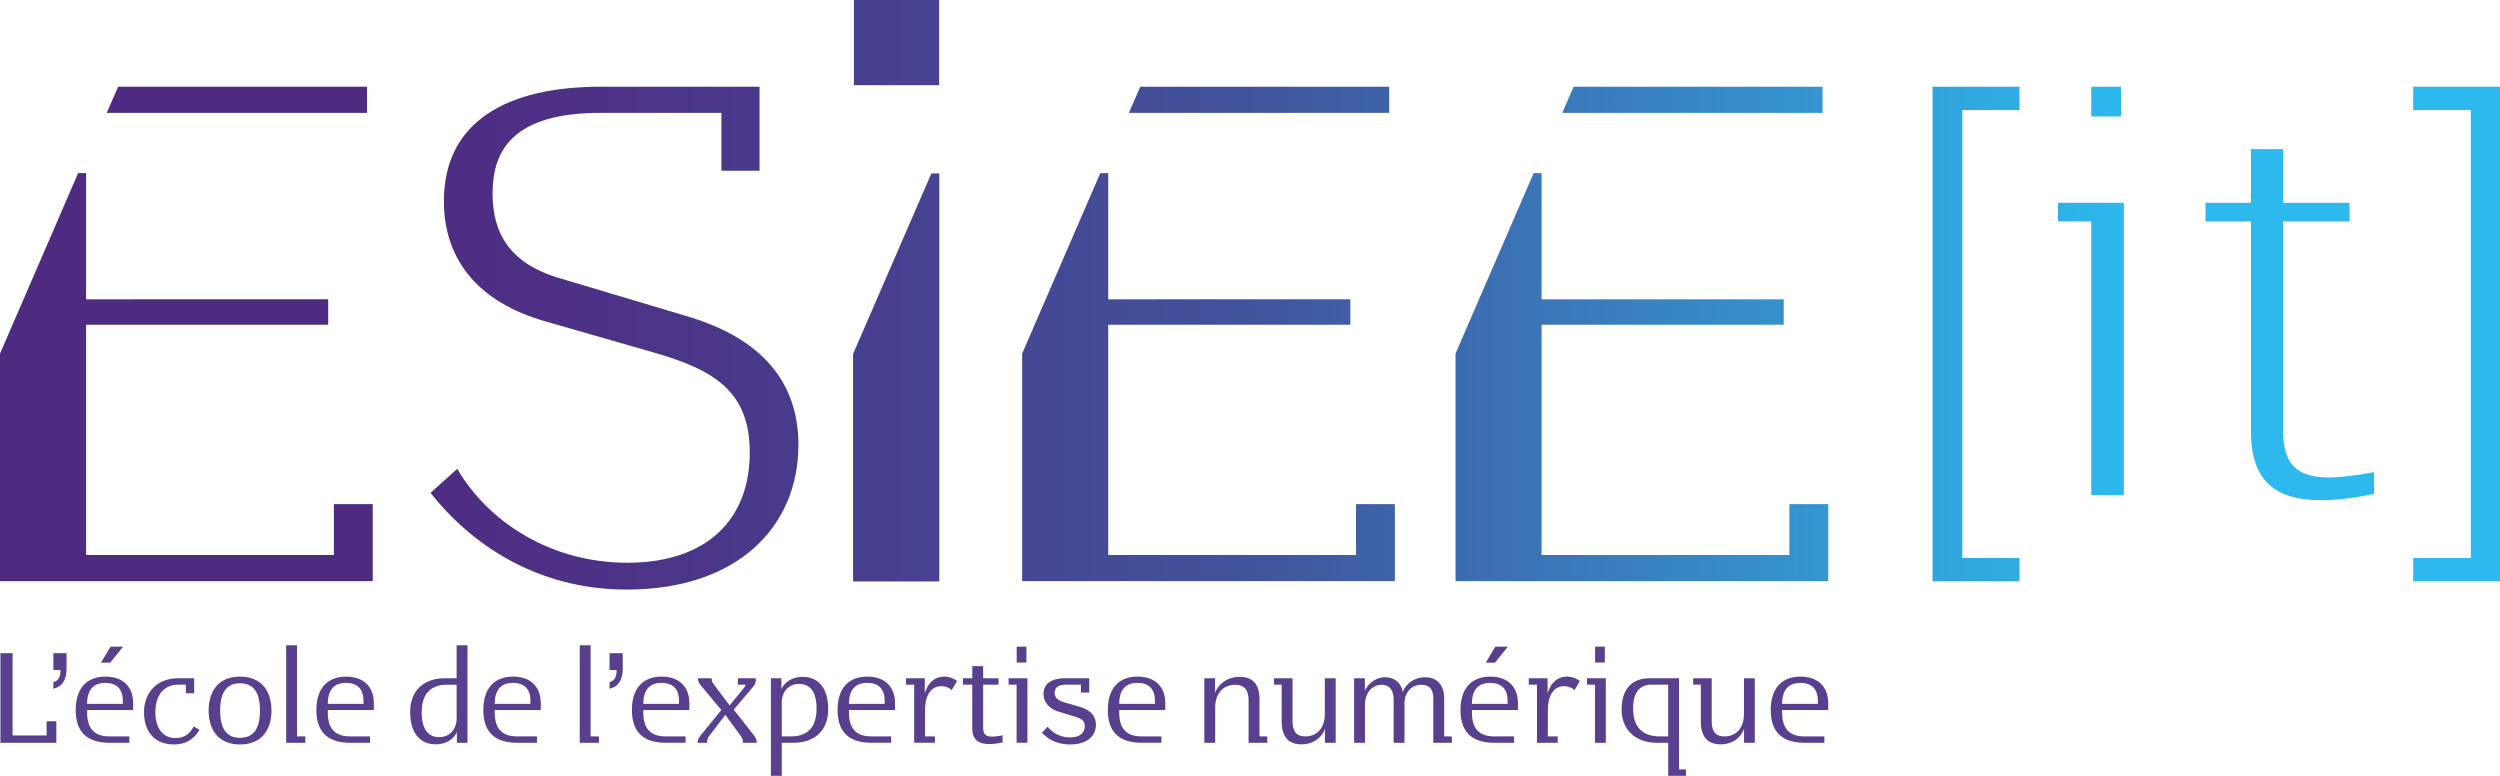
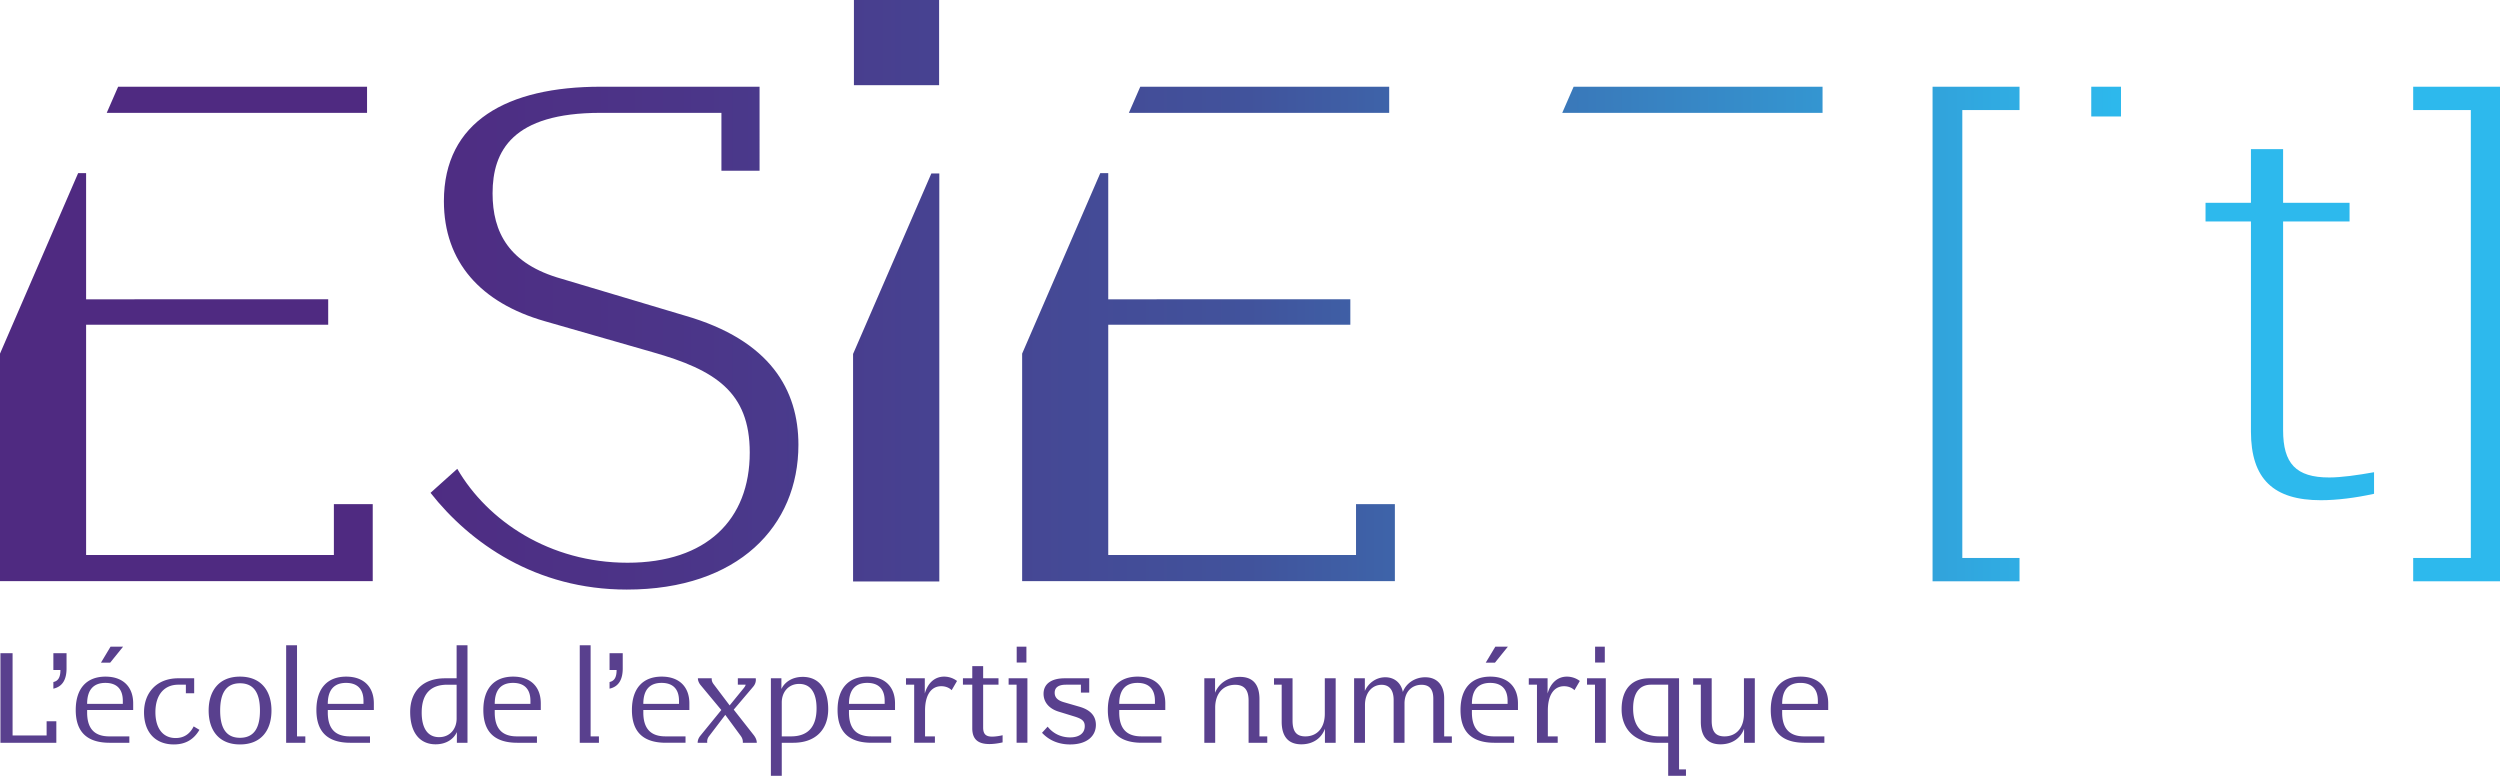
<svg xmlns="http://www.w3.org/2000/svg" viewBox="0 0 773.406 240">
  <linearGradient id="a" gradientUnits="userSpaceOnUse" x1="-217.529" y1="144.352" x2="-213.126" y2="144.352" gradientTransform="matrix(175.667 0 0 -175.667 38212.61 25474.596)">
    <stop offset="0" stop-color="#4f2a81" />
    <stop offset=".15" stop-color="#4f2a81" />
    <stop offset=".282" stop-color="#4b3689" />
    <stop offset=".5" stop-color="#41539c" />
    <stop offset=".85" stop-color="#2db9ed" />
    <stop offset="1" stop-color="#2db9ed" />
  </linearGradient>
  <path fill="url(#a)" d="M290.588 53.667h-2.465l-24.216 55.84v70.372h26.681z" />
  <linearGradient id="b" gradientUnits="userSpaceOnUse" x1="-217.529" y1="144.421" x2="-213.126" y2="144.421" gradientTransform="matrix(175.667 0 0 -175.667 38212.61 25474.596)">
    <stop offset="0" stop-color="#4f2a81" />
    <stop offset=".15" stop-color="#4f2a81" />
    <stop offset=".282" stop-color="#4b3689" />
    <stop offset=".5" stop-color="#41539c" />
    <stop offset=".85" stop-color="#2db9ed" />
    <stop offset="1" stop-color="#2db9ed" />
  </linearGradient>
  <path d="M194.122 174.089c-24.04 0-43.28-12.887-52.658-29.055l-8.278 7.428c12.196 15.511 32.538 29.93 60.716 29.93 34.518 0 53.098-19.662 53.098-44.79 0-16.823-8.541-32.338-35.179-39.982l-38.04-11.364c-16.379-4.587-21.398-14.42-21.398-26.439 0-13.107 6.12-24.907 33.417-24.907h37.38v17.915h11.8V26.827H185.8c-28.838 0-48.475 10.703-48.475 35.394 0 18.792 11.36 31.463 31.216 37.147l33.462 9.612c19.196 5.463 29.94 12.24 29.94 31.022 0 20.76-13.341 34.087-37.821 34.087z" fill="url(#b)" />
  <linearGradient id="c" gradientUnits="userSpaceOnUse" x1="-217.529" y1="144.428" x2="-213.126" y2="144.428" gradientTransform="matrix(175.667 0 0 -175.667 38212.61 25474.596)">
    <stop offset="0" stop-color="#4f2a81" />
    <stop offset=".15" stop-color="#4f2a81" />
    <stop offset=".282" stop-color="#4b3689" />
    <stop offset=".5" stop-color="#41539c" />
    <stop offset=".85" stop-color="#2db9ed" />
    <stop offset="1" stop-color="#2db9ed" />
  </linearGradient>
  <path fill="url(#c)" d="M773.405 26.83h-26.857v7.217h17.832v138.567h-17.832v7.216h26.857z" />
  <linearGradient id="d" gradientUnits="userSpaceOnUse" x1="-217.529" y1="144.352" x2="-213.126" y2="144.352" gradientTransform="matrix(175.667 0 0 -175.667 38212.61 25474.596)">
    <stop offset="0" stop-color="#4f2a81" />
    <stop offset=".15" stop-color="#4f2a81" />
    <stop offset=".282" stop-color="#4b3689" />
    <stop offset=".5" stop-color="#41539c" />
    <stop offset=".85" stop-color="#2db9ed" />
    <stop offset="1" stop-color="#2db9ed" />
  </linearGradient>
  <path fill="url(#d)" d="M115.31 155.958h-12.02v15.731H26.638v-71.234h74.893v-7.863H26.637V53.561h-2.465L0 109.402v70.37h115.31z" />
  <linearGradient id="e" gradientUnits="userSpaceOnUse" x1="-217.529" y1="144.352" x2="-213.126" y2="144.352" gradientTransform="matrix(175.667 0 0 -175.667 38212.61 25474.596)">
    <stop offset="0" stop-color="#4f2a81" />
    <stop offset=".15" stop-color="#4f2a81" />
    <stop offset=".282" stop-color="#4b3689" />
    <stop offset=".5" stop-color="#41539c" />
    <stop offset=".85" stop-color="#2db9ed" />
    <stop offset="1" stop-color="#2db9ed" />
  </linearGradient>
  <path fill="url(#e)" d="M340.385 53.56l-24.172 55.842v70.37h115.31v-23.814h-12.019v15.731H342.85v-71.234h74.893v-7.863H342.85V53.561z" />
  <linearGradient id="f" gradientUnits="userSpaceOnUse" x1="-217.529" y1="144.941" x2="-213.126" y2="144.941" gradientTransform="matrix(175.667 0 0 -175.667 38212.61 25474.596)">
    <stop offset="0" stop-color="#4f2a81" />
    <stop offset=".15" stop-color="#4f2a81" />
    <stop offset=".282" stop-color="#4b3689" />
    <stop offset=".5" stop-color="#41539c" />
    <stop offset=".85" stop-color="#2db9ed" />
    <stop offset="1" stop-color="#2db9ed" />
  </linearGradient>
  <path fill="url(#f)" d="M264.171 0h26.351v26.351h-26.351z" />
  <linearGradient id="g" gradientUnits="userSpaceOnUse" x1="-217.529" y1="144.841" x2="-213.126" y2="144.841" gradientTransform="matrix(175.667 0 0 -175.667 38212.61 25474.596)">
    <stop offset="0" stop-color="#4f2a81" />
    <stop offset=".15" stop-color="#4f2a81" />
    <stop offset=".282" stop-color="#4b3689" />
    <stop offset=".5" stop-color="#41539c" />
    <stop offset=".85" stop-color="#2db9ed" />
    <stop offset="1" stop-color="#2db9ed" />
  </linearGradient>
  <path fill="url(#g)" d="M429.763 26.827h-77.006l-3.523 8.083h80.529z" />
  <linearGradient id="h" gradientUnits="userSpaceOnUse" x1="-217.529" y1="144.445" x2="-213.126" y2="144.445" gradientTransform="matrix(175.667 0 0 -175.667 38212.61 25474.596)">
    <stop offset="0" stop-color="#4f2a81" />
    <stop offset=".15" stop-color="#4f2a81" />
    <stop offset=".282" stop-color="#4b3689" />
    <stop offset=".5" stop-color="#41539c" />
    <stop offset=".85" stop-color="#2db9ed" />
    <stop offset="1" stop-color="#2db9ed" />
  </linearGradient>
  <path d="M718.018 154.747c4.887 0 10.655-.717 16.423-1.986v-6.674c-5.064.902-10.083 1.624-13.87 1.624-10.303 0-14.265-4.328-14.265-14.613v-64.59h20.561v-5.776h-20.56V46.133h-9.951v16.599H682.31v5.776h14.046v64.951c0 14.794 7.044 21.288 21.662 21.288z" fill="url(#h)" />
  <linearGradient id="i" gradientUnits="userSpaceOnUse" x1="-217.529" y1="144.841" x2="-213.126" y2="144.841" gradientTransform="matrix(175.667 0 0 -175.667 38212.61 25474.596)">
    <stop offset="0" stop-color="#4f2a81" />
    <stop offset=".15" stop-color="#4f2a81" />
    <stop offset=".282" stop-color="#4b3689" />
    <stop offset=".5" stop-color="#41539c" />
    <stop offset=".85" stop-color="#2db9ed" />
    <stop offset="1" stop-color="#2db9ed" />
  </linearGradient>
  <path fill="url(#i)" d="M113.55 34.91v-8.083H36.544L33.02 34.91z" />
  <linearGradient id="j" gradientUnits="userSpaceOnUse" x1="-217.529" y1="144.402" x2="-213.126" y2="144.402" gradientTransform="matrix(175.667 0 0 -175.667 38212.61 25474.596)">
    <stop offset="0" stop-color="#4f2a81" />
    <stop offset=".15" stop-color="#4f2a81" />
    <stop offset=".282" stop-color="#4b3689" />
    <stop offset=".5" stop-color="#41539c" />
    <stop offset=".85" stop-color="#2db9ed" />
    <stop offset="1" stop-color="#2db9ed" />
  </linearGradient>
-   <path fill="url(#j)" d="M657.038 153.123V62.732h-20.385v5.776h10.302v84.615z" />
  <linearGradient id="k" gradientUnits="userSpaceOnUse" x1="-217.529" y1="144.841" x2="-213.126" y2="144.841" gradientTransform="matrix(175.667 0 0 -175.667 38212.61 25474.596)">
    <stop offset="0" stop-color="#4f2a81" />
    <stop offset=".15" stop-color="#4f2a81" />
    <stop offset=".282" stop-color="#4b3689" />
    <stop offset=".5" stop-color="#41539c" />
    <stop offset=".85" stop-color="#2db9ed" />
    <stop offset="1" stop-color="#2db9ed" />
  </linearGradient>
  <path fill="url(#k)" d="M563.83 26.827h-77.007l-3.521 8.083h80.528z" />
  <linearGradient id="l" gradientUnits="userSpaceOnUse" x1="-217.529" y1="144.352" x2="-213.126" y2="144.352" gradientTransform="matrix(175.667 0 0 -175.667 38212.61 25474.596)">
    <stop offset="0" stop-color="#4f2a81" />
    <stop offset=".15" stop-color="#4f2a81" />
    <stop offset=".282" stop-color="#4b3689" />
    <stop offset=".5" stop-color="#41539c" />
    <stop offset=".85" stop-color="#2db9ed" />
    <stop offset="1" stop-color="#2db9ed" />
  </linearGradient>
-   <path fill="url(#l)" d="M474.452 53.56l-24.172 55.842v70.37h115.31v-23.814h-12.02v15.731h-76.653v-71.234h74.893v-7.863h-74.893V53.561z" />
  <linearGradient id="m" gradientUnits="userSpaceOnUse" x1="-217.529" y1="144.428" x2="-213.126" y2="144.428" gradientTransform="matrix(175.667 0 0 -175.667 38212.61 25474.596)">
    <stop offset="0" stop-color="#4f2a81" />
    <stop offset=".15" stop-color="#4f2a81" />
    <stop offset=".282" stop-color="#4b3689" />
    <stop offset=".5" stop-color="#41539c" />
    <stop offset=".85" stop-color="#2db9ed" />
    <stop offset="1" stop-color="#2db9ed" />
  </linearGradient>
  <path fill="url(#m)" d="M624.765 34.047v-7.216h-26.901v153h26.901v-7.217h-17.7V34.047z" />
  <linearGradient id="n" gradientUnits="userSpaceOnUse" x1="-217.529" y1="144.837" x2="-213.126" y2="144.837" gradientTransform="matrix(175.667 0 0 -175.667 38212.61 25474.596)">
    <stop offset="0" stop-color="#4f2a81" />
    <stop offset=".15" stop-color="#4f2a81" />
    <stop offset=".282" stop-color="#4b3689" />
    <stop offset=".5" stop-color="#41539c" />
    <stop offset=".85" stop-color="#2db9ed" />
    <stop offset="1" stop-color="#2db9ed" />
  </linearGradient>
  <path fill="url(#n)" d="M646.955 26.827h9.202v9.206h-9.202z" />
  <path d="M14.42 227.531H3.892v-25.449H.132v27.708h17.295v-6.649H14.42v4.39zm144.329-18.21c-5.697 0-9.22 3.487-9.22 10.333 0 6.847 3.563 10.131 10.528 10.131h6.054v-1.977h-6.212c-4.751 0-6.847-2.61-6.847-7.4v-.754h14.247v-2.056c0-5.107-3.13-8.277-8.55-8.277zm5.346 8.431h-11.043c0-4.39 2.017-6.49 5.658-6.49 3.483 0 5.385 1.898 5.385 5.543v.947zm302.379-17.69h-3.879l-2.968 4.948h2.85l3.997-4.949zM141.26 209.84h-3.601c-6.926 0-10.766 4.117-10.766 10.409 0 6.336 2.928 10.012 7.877 10.012 3.325 0 5.618-1.66 6.57-3.796v3.325h3.284v-30.164h-3.364v10.214zm0 12.509c0 3.003-1.937 5.697-5.424 5.697-3.637 0-5.38-2.928-5.38-7.6 0-5.978 2.927-8.624 7.955-8.624h2.85v10.527zm176.273-22.288h-3.007v4.91h3.007v-4.91zm178.932 0h-3.007v4.91h3.007v-4.91zM54.331 228.32c-3.993 0-6.252-3.086-6.252-7.996 0-5.38 2.73-8.506 7.085-8.506h2.338v2.65h2.57v-4.631h-4.948c-6.609 0-10.567 4.433-10.567 10.527 0 6.177 3.522 9.937 9.22 9.937 3.725 0 6.216-1.62 7.92-4.513l-1.783-1.07c-1.184 2.378-3.047 3.602-5.583 3.602zm-37.82-21.054h2.18c0 2.258-.675 3.403-2.18 3.724v2.057c2.892-.635 4.076-2.928 4.076-6.257v-4.706h-4.076v5.182zm90.593 2.056c-5.697 0-9.22 3.487-9.22 10.333 0 6.847 3.562 10.131 10.527 10.131h6.054v-1.977h-6.212c-4.75 0-6.846-2.61-6.846-7.4v-.754h14.247v-2.056c0-5.107-3.13-8.277-8.55-8.277zm5.345 8.431h-11.042c0-4.39 2.016-6.49 5.657-6.49 3.483 0 5.385 1.898 5.385 5.543v.947zm-79.798-8.431c-5.697 0-9.22 3.487-9.22 10.333 0 6.847 3.563 10.131 10.528 10.131h6.059v-1.977H33.8c-4.75 0-6.846-2.615-6.846-7.401v-.753h14.248v-2.056c0-5.107-3.126-8.277-8.55-8.277zm5.345 8.431H26.954c0-4.39 2.017-6.49 5.658-6.49 3.482 0 5.384 1.898 5.384 5.543v.947zm.08-17.69h-3.88l-2.967 4.948h2.85l3.997-4.949zm144.643-.436h-3.364v30.16h5.935v-1.978h-2.571v-28.182zm-90.831 0h-3.364v30.16h5.935v-1.978h-2.571v-28.182zm-17.643 9.695c-6.609 0-9.695 4.513-9.695 10.492 0 6.014 3.086 10.487 9.695 10.487 6.648 0 9.74-4.473 9.74-10.487 0-5.98-3.092-10.492-9.74-10.492zm0 18.923c-4.592 0-6.133-3.487-6.133-8.431 0-4.91 1.541-8.432 6.133-8.432 4.632 0 6.177 3.522 6.177 8.432 0 4.944-1.545 8.431-6.177 8.431zm386.804-18.923c-5.697 0-9.22 3.487-9.22 10.333 0 6.847 3.563 10.131 10.528 10.131h6.059v-1.977h-6.218c-4.75 0-6.846-2.615-6.846-7.401v-.753H469.6v-2.056c0-5.107-3.126-8.277-8.55-8.277zm5.345 8.431h-11.042c0-4.39 2.017-6.49 5.658-6.49 3.482 0 5.384 1.898 5.384 5.543v.947zm-19.619-1.739c0-3.879-2.06-6.494-5.86-6.494-3.403 0-6.014 2.06-6.926 4.552-.554-2.888-2.69-4.552-5.424-4.552-3.042 0-5.38 2.02-6.331 4.235v-3.918h-3.324v19.95h3.363v-11.677c0-3.8 2.22-6.257 5.148-6.257 2.377 0 3.72 1.625 3.72 4.711v13.222h3.364v-12.191c0-3.443 2.174-5.742 5.265-5.742 2.532 0 3.641 1.506 3.641 4.275v13.658h5.737v-1.977h-2.373v-11.795zm31.992-1.466v-4.711h-5.817v1.981h2.532v17.968h6.415v-1.977h-3.051v-7.995c0-4.87 1.937-7.525 5.027-7.525 1.185 0 2.374.397 3.206 1.229l1.66-2.849a6.635 6.635 0 0 0-3.994-1.347c-2.809 0-5.028 1.862-5.978 5.226zm-68.923 6.292c0 4.394-2.417 6.97-6.019 6.97-2.888 0-3.958-1.665-3.958-4.914v-13.06h-5.737v1.982h2.373v11.434c0 4.597 2.056 7.01 6.094 7.01 3.72 0 6.296-2.021 7.286-4.83v4.354h3.324v-19.95h-3.363v11.004zm129.664 0c0 4.394-2.417 6.97-6.019 6.97-2.888 0-3.957-1.665-3.957-4.914v-13.06h-5.738v1.982h2.374v11.434c0 4.597 2.055 7.01 6.098 7.01 3.72 0 6.291-2.021 7.282-4.83v4.354h3.324v-19.95h-3.364v11.004zm26.074-1.185v-2.056c0-5.107-3.126-8.277-8.55-8.277-5.698 0-9.225 3.487-9.225 10.333 0 6.847 3.567 10.131 10.532 10.131h6.054v-1.977h-6.212c-4.751 0-6.847-2.61-6.847-7.4v-.754h14.248zm-8.59-8.392c3.483 0 5.385 1.898 5.385 5.543v.947h-11.043c0-4.39 2.017-6.49 5.658-6.49zm-66.03.555h2.466v17.968h3.346v-19.95h-5.811v1.982zm-101.331 4.473c0-4.71-2.18-6.89-6.059-6.89-3.518 0-6.41 1.823-7.679 4.91v-4.474h-3.323v19.95h3.363V218.94c0-4.394 2.457-7.089 6.178-7.089 2.888 0 4.156 1.665 4.156 4.87v13.063h5.776v-1.977h-2.412V216.29zm129.804-6.454h-9.18c-5.147 0-8.59 3.09-8.59 9.62 0 6.094 4.078 10.33 11.003 10.33h3.404V240h5.503v-1.981h-2.14v-28.183zm-3.363 17.973h-2.61c-5.148 0-8.234-2.695-8.234-8.67 0-4.671 1.897-7.322 5.543-7.322h5.3v15.992zM204.715 209.32c-5.697 0-9.22 3.487-9.22 10.333 0 6.847 3.562 10.131 10.527 10.131h6.054v-1.977h-6.212c-4.75 0-6.846-2.61-6.846-7.4v-.754h14.247v-2.056c0-5.107-3.13-8.277-8.55-8.277zm5.345 8.431h-11.042c0-4.39 2.016-6.49 5.657-6.49 3.483 0 5.385 1.898 5.385 5.543v.947zm141.886-8.431c-5.697 0-9.223 3.487-9.223 10.333 0 6.847 3.566 10.131 10.531 10.131h6.054v-1.977h-6.212c-4.751 0-6.847-2.61-6.847-7.4v-.754h14.248v-2.056c0-5.107-3.13-8.277-8.55-8.277zm5.346 8.431h-11.043c0-4.39 2.017-6.49 5.658-6.49 3.483 0 5.385 1.898 5.385 5.543v.947zm-108.953-8.348c-3.324 0-5.618 1.66-6.604 3.756v-3.324h-3.25V240h3.364v-10.215h3.562c6.93 0 10.804-4.112 10.804-10.368 0-6.371-2.928-10.013-7.876-10.013zm-3.637 18.404h-2.853v-10.527c0-2.967 1.902-5.702 5.384-5.702 3.681 0 5.38 2.928 5.38 7.56 0 6.019-2.927 8.67-7.911 8.67zm-17.709-8.273l5.975-7.044c.792-.912.951-1.863.832-2.65h-5.539v1.98h2.413c-.04.313-.278.67-.555 1.026l-4.39 5.38-4.988-6.608c-.436-.594-.594-1.105-.555-1.779h-4.275c-.04.634.317 1.466.793 2.056l6.45 7.758-6.49 7.956c-.475.594-.832 1.308-.832 2.18h2.968c-.08-.714.044-1.348.515-1.982l5.067-6.652 4.826 6.573c.475.674.638 1.308.599 2.06h4.315c0-.792-.322-1.545-.912-2.337l-6.217-7.917zm-38.419-12.27h2.18c0 2.258-.674 3.403-2.18 3.724v2.057c2.893-.635 4.077-2.928 4.077-6.257v-4.706h-4.077v5.182zm79.762 2.056c-5.697 0-9.224 3.487-9.224 10.333 0 6.847 3.567 10.131 10.532 10.131h6.054v-1.977h-6.212c-4.751 0-6.847-2.61-6.847-7.4v-.754h14.248v-2.056c0-5.107-3.126-8.277-8.55-8.277zm5.346 8.431h-11.043c0-4.39 2.017-6.49 5.658-6.49 3.483 0 5.385 1.898 5.385 5.543v.947zm12.416-3.205v-4.711h-5.817v1.981h2.532v17.968h6.415v-1.977h-3.051v-7.995c0-4.87 1.937-7.525 5.027-7.525 1.185 0 2.374.397 3.206 1.229l1.66-2.849a6.635 6.635 0 0 0-3.994-1.347c-2.809 0-5.028 1.862-5.978 5.226zm47.942 4.116l-4.91-1.422c-1.937-.554-2.848-1.466-2.848-2.927 0-1.585 1.11-2.492 3.483-2.492h4.632v2.452h2.57v-4.434h-7.599c-4.077 0-6.529 1.7-6.529 4.79 0 2.69 1.823 4.632 4.588 5.5l5.028 1.545c2.14.674 3.13 1.303 3.13 2.968 0 2.219-1.743 3.482-4.552 3.482-2.615 0-5.147-1.07-6.93-3.324l-1.74 1.898c2.215 2.377 5.187 3.606 8.71 3.606 5.067 0 7.955-2.497 7.955-6.059 0-2.69-1.624-4.592-4.988-5.583zm-22.01-6.846h2.466v17.968h3.346v-19.95h-5.812v1.982zm-7.88 13.217v-13.217h4.75v-1.981h-4.75v-3.76h-3.365v3.76h-2.888v1.981h2.888v13.495c0 3.324 1.704 4.87 5.302 4.87 1.268 0 2.774-.199 4.081-.516v-2.214c-1.11.273-2.378.431-3.25.431-2.016 0-2.769-.867-2.769-2.849z" fill="#59408e" />
</svg>